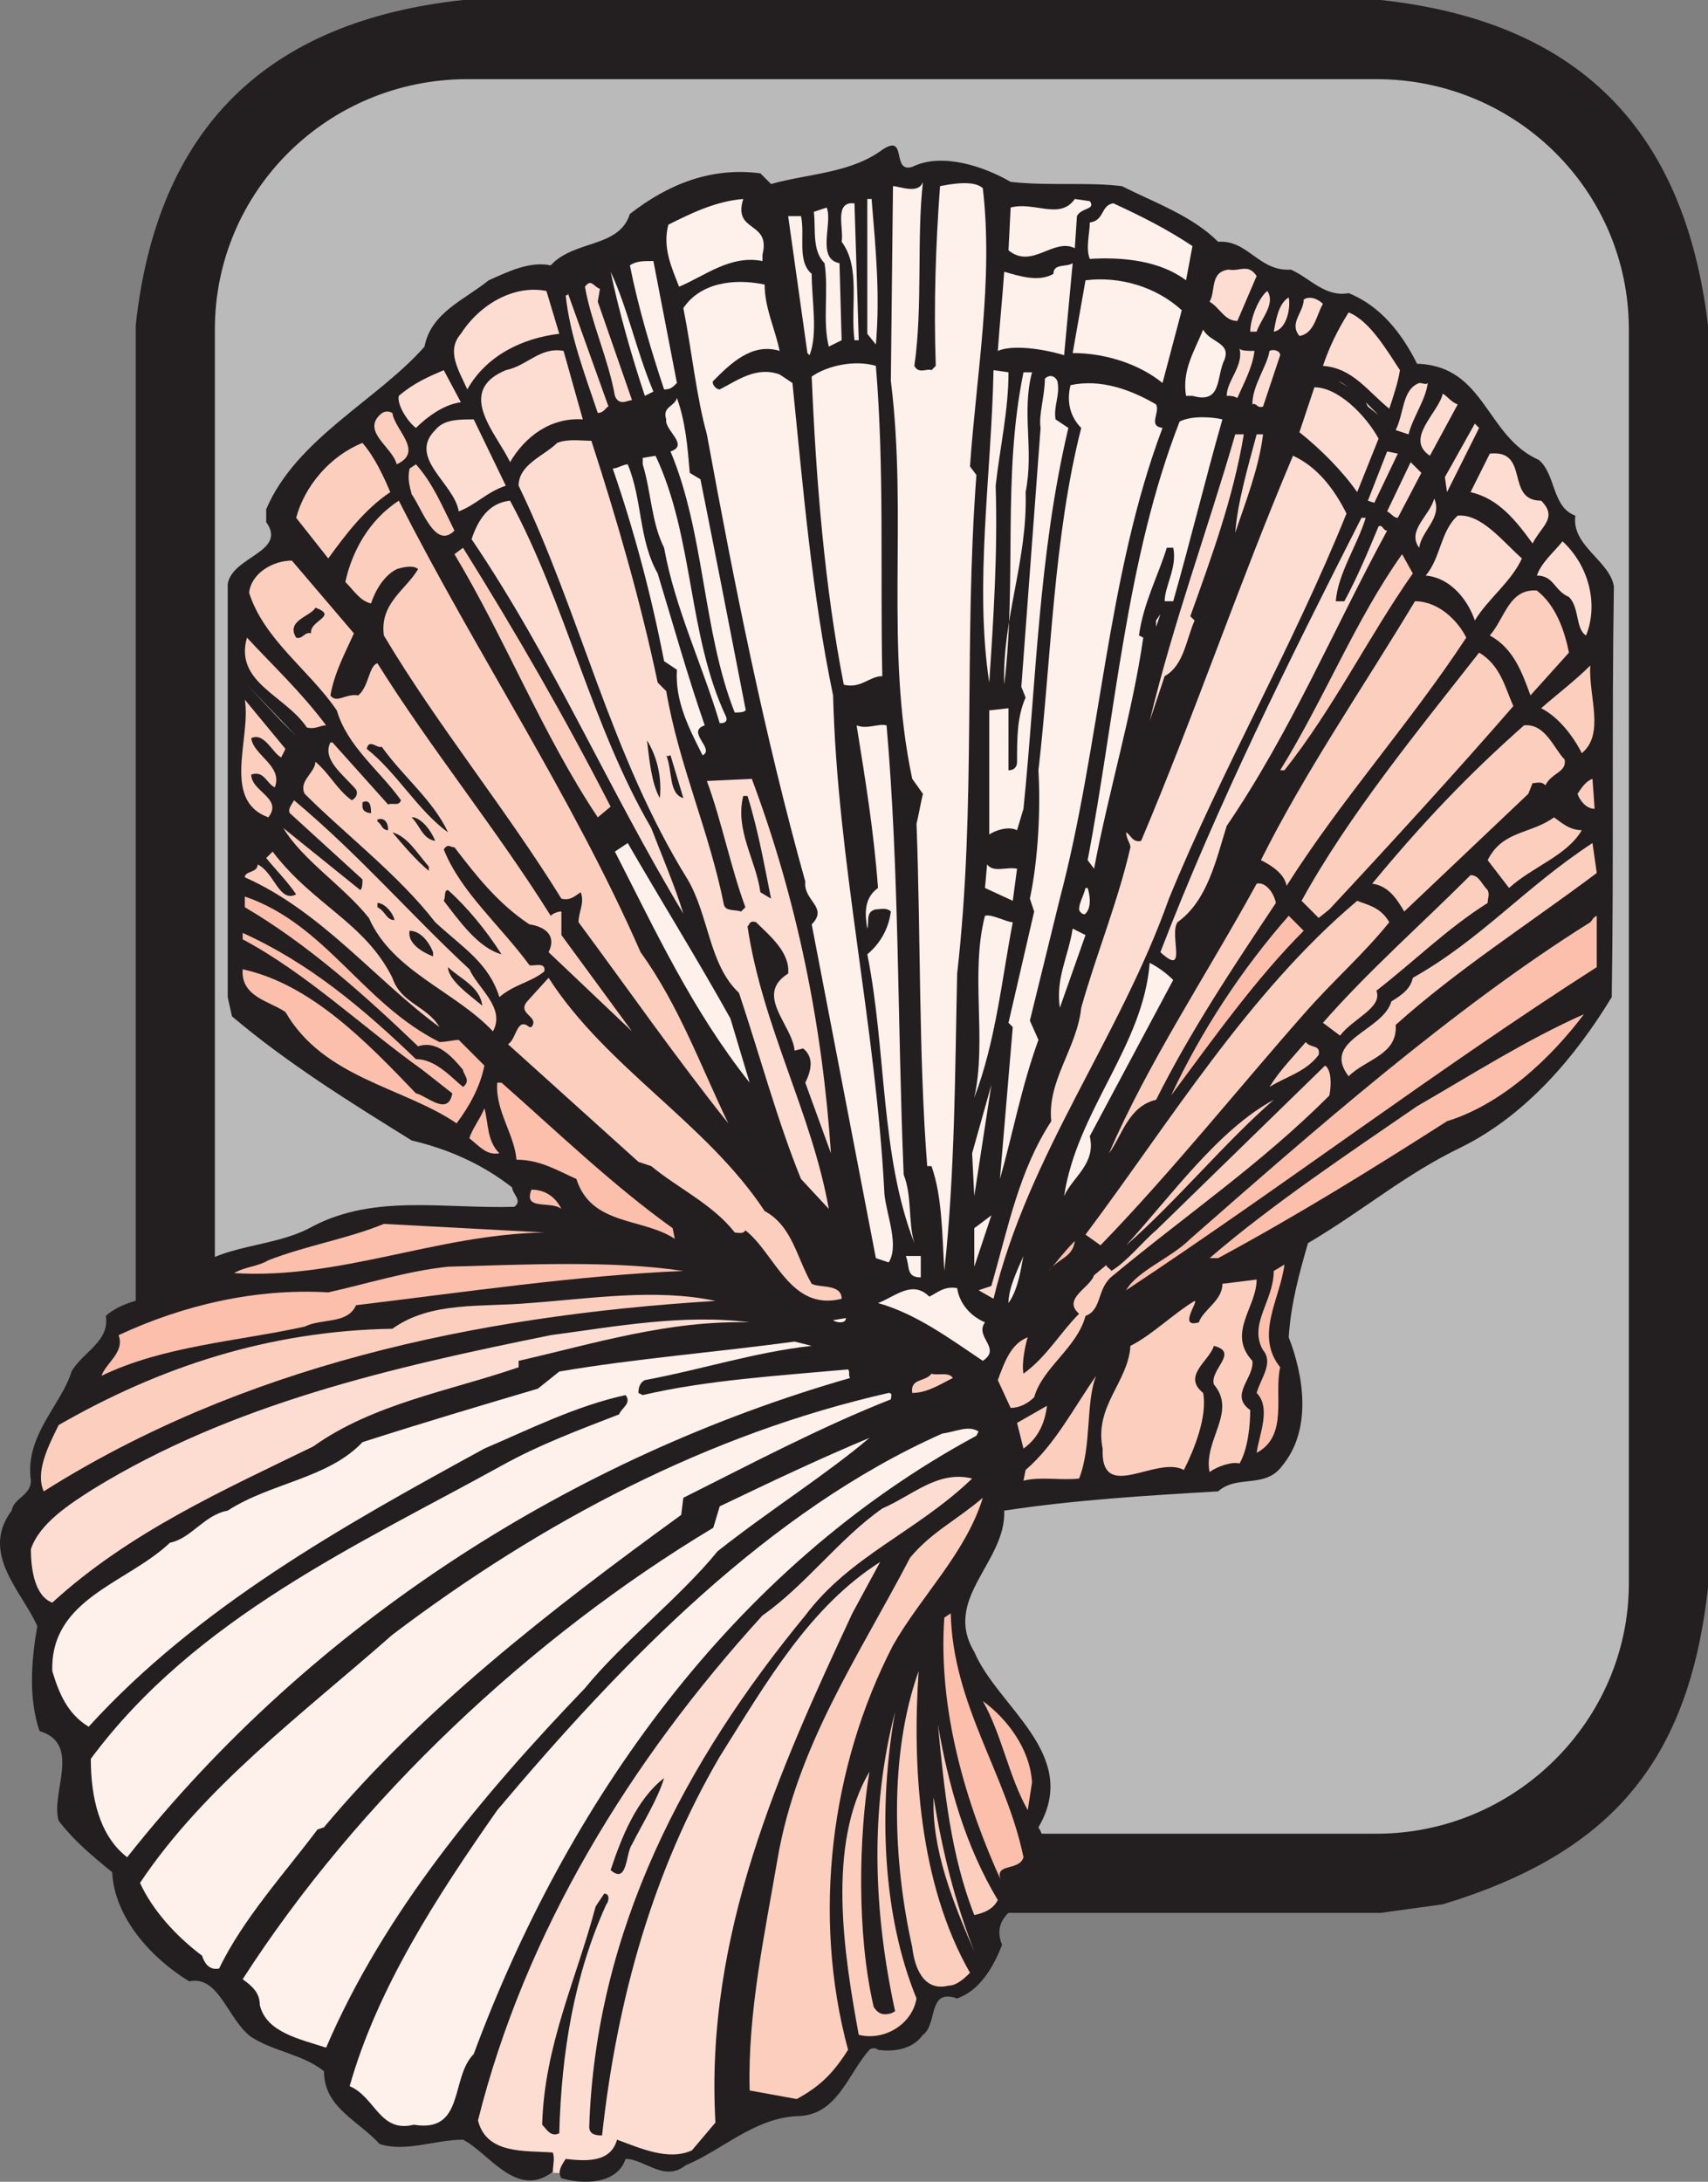
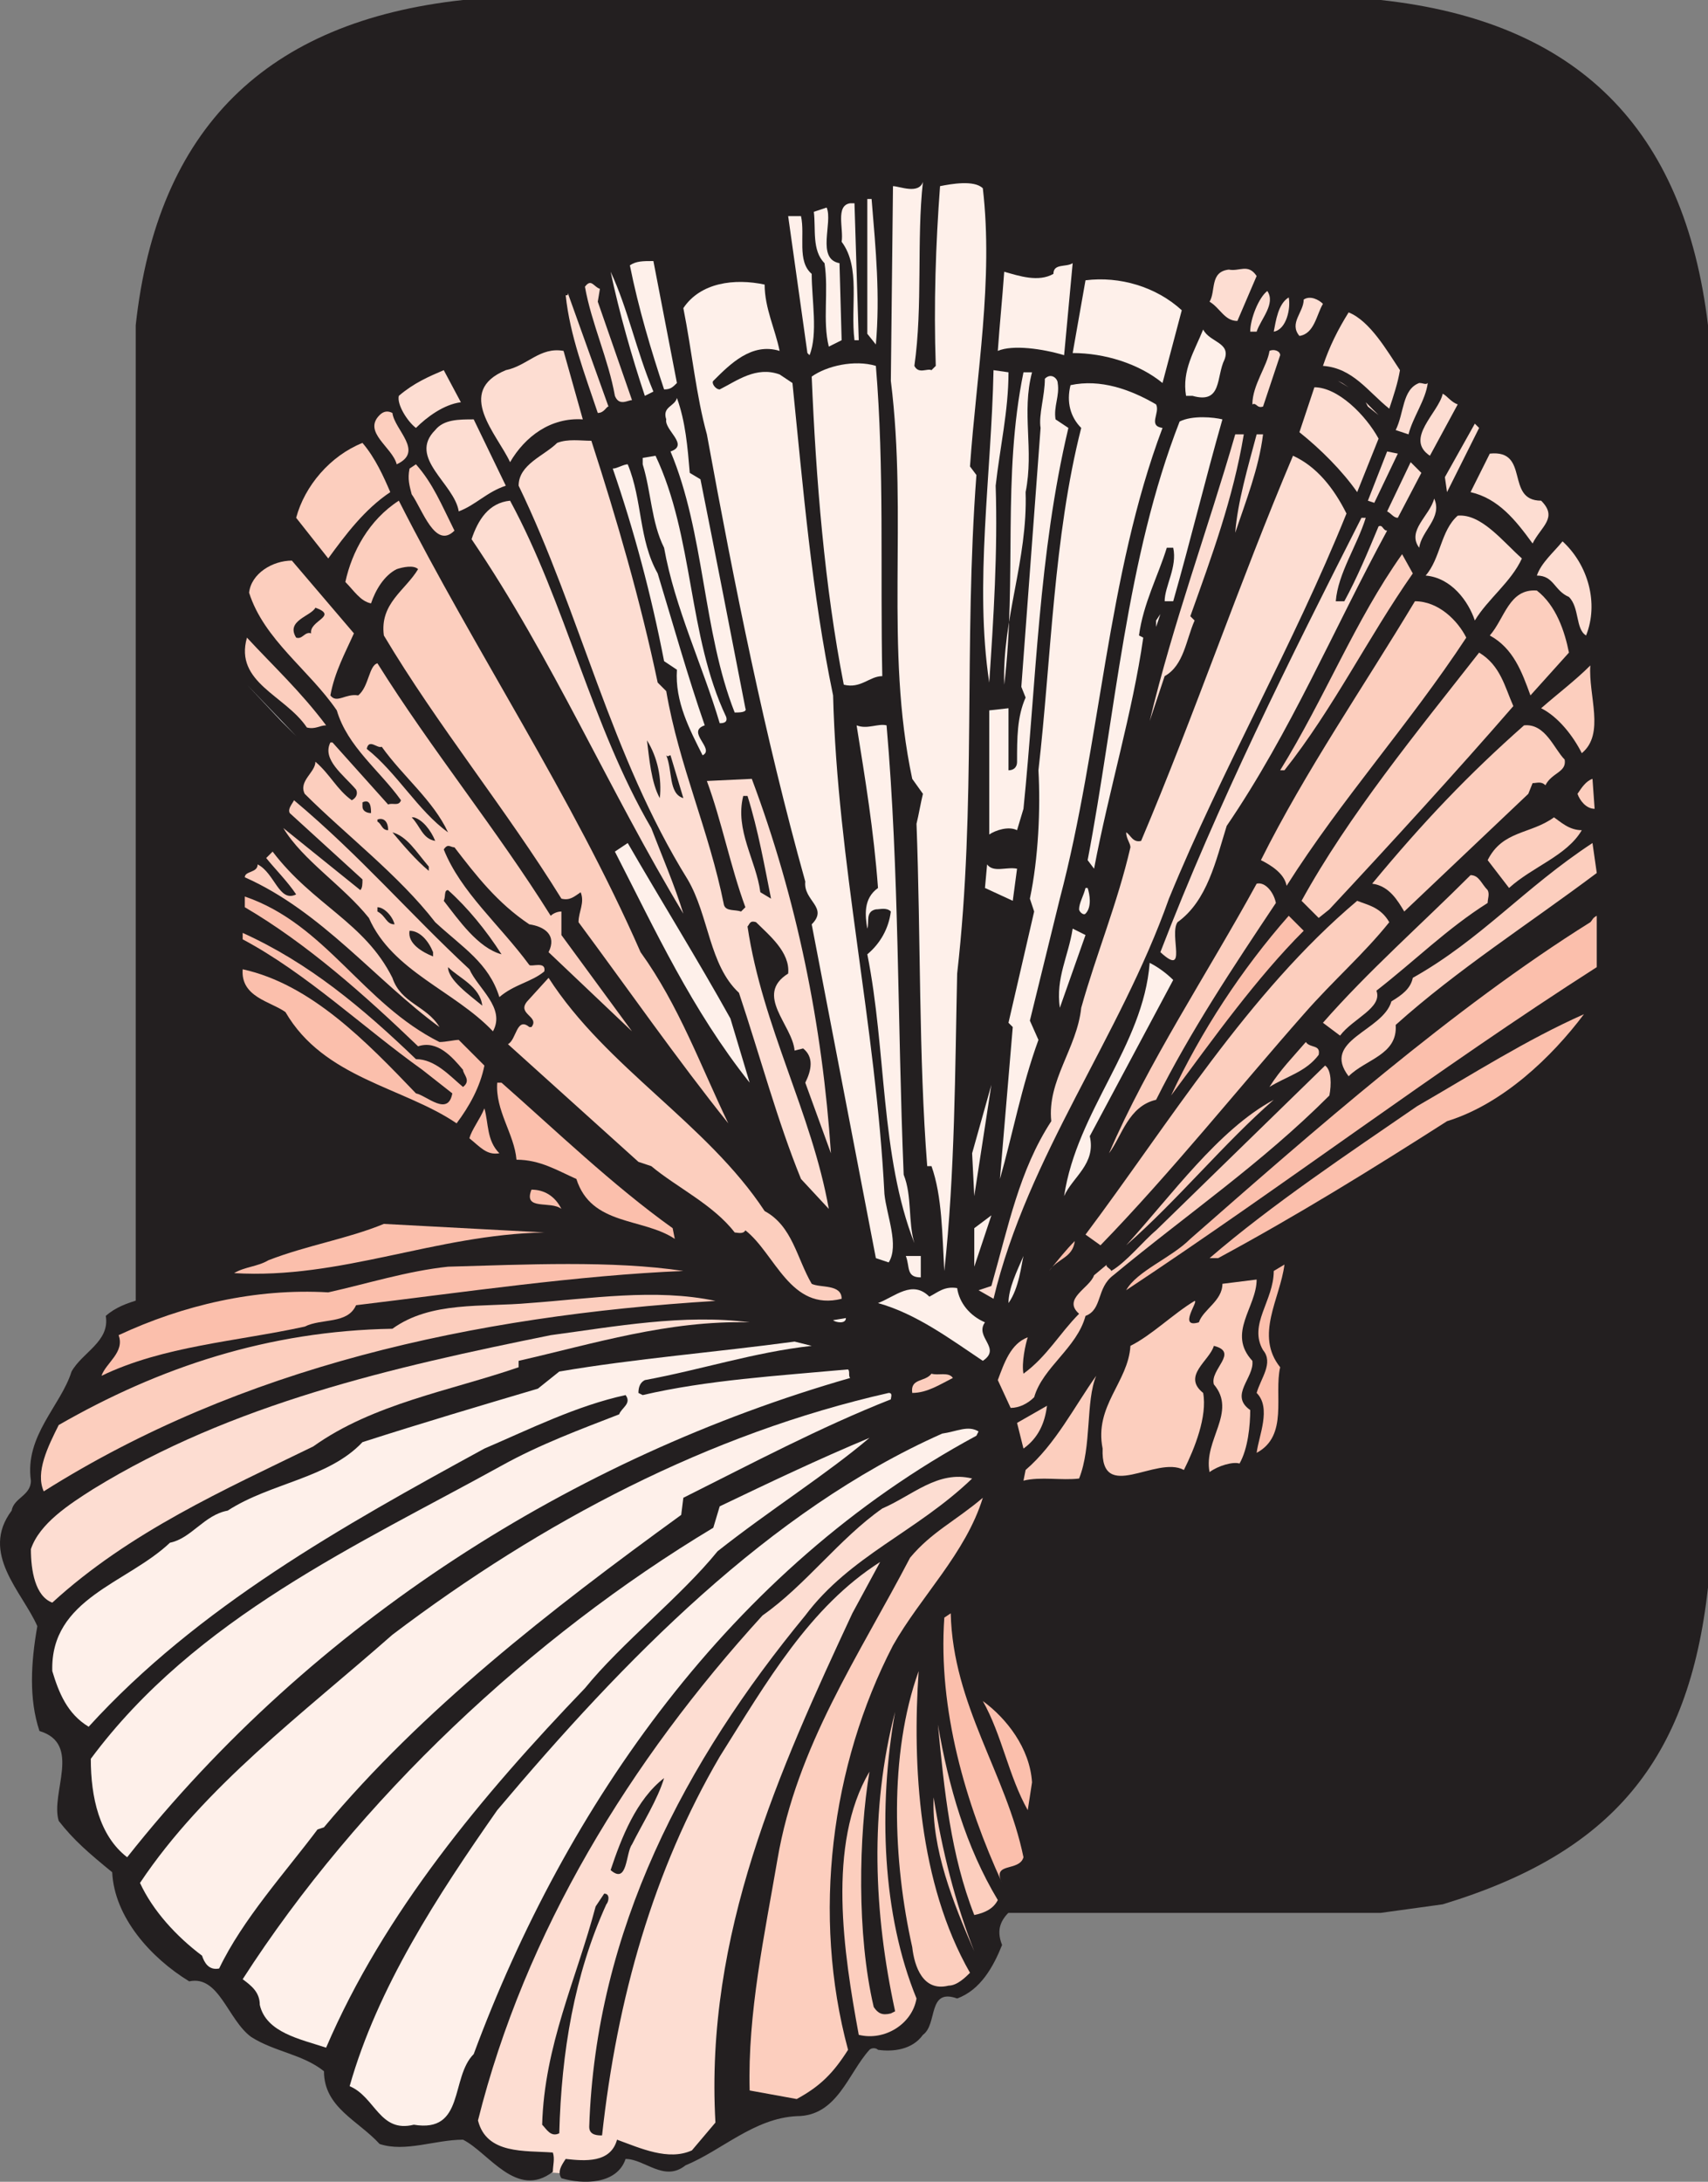
<svg xmlns="http://www.w3.org/2000/svg" width="598.834" height="764.75">
  <rect width="100%" height="100%" fill="#808080" stroke="none" />
  <path fill="#231f20" fill-rule="evenodd" d="M505.834 667.5c59.25-18 86.25-50.25 93-111V114c-8.25-69-45.75-106.5-114.75-114h-321.75c-69 7.5-107.25 45-114.75 114v442.5c7.5 69 45.75 105.75 114.75 114h321.75l21.75-3" />
-   <path fill="#bbbaba" fill-rule="evenodd" d="M482.584 642.75c48.75 0 88.5-39.75 88.5-87.75V115.5c0-48.75-39.75-87.75-88.5-87.75h-318.75c-48.75 0-88.5 39-88.5 87.75V555c0 48 39.75 87.75 88.5 87.75h318.75" />
  <path fill="#fdddd2" fill-rule="evenodd" d="M343.084 510s-42-3-103.5 81.75-79.5 153-79.5 153l19.5 15s26.25 4.5 33.75.75c7.5-2.25 4.5-6 4.5-6l18 5.25 22.5-15s-.75-90 31.5-147c31.5-57 77.25-92.25 53.25-87.75" />
  <path fill="#231f20" fill-rule="evenodd" d="M196.834 763.5c-1.5-2.25 0-4.5 1.5-6.75 6.75.75 15.75 1.5 18-6.75 8.25 3 18 7.5 26.25 3.75l8.25-9.75c-3.75-66 22.5-123.75 48-178.5l9.75-18c-24.75 15.75-39.75 42-56.25 68.25-23.25 39.75-36 84.75-41.25 132.75-1.5 0-4.5 0-4.5-3 2.25-69 33.75-128.25 75.75-179.25 15.75-21 39-29.25 58.5-48-12-3-21 6-31.5 10.5-15 10.5-27 27-42 37.5-46.5 51-83.25 111-99.75 177 3 12 16.5 10.5 26.25 11.25.75 2.25 0 4.5 0 6.75-12.75 9.75-22.5-6.75-31.5-11.25-9.75 0-20.25 4.5-29.25 1.5-7.5-8.25-19.5-12.75-19.5-25.5-7.5-6-17.25-6.75-25.5-12-8.25-6-11.25-21.75-21.75-19.5-13.5-8.25-26.25-22.5-27-38.25-8.25-6.75-13.5-11.25-18.75-18-3-9.75 8.25-27-6.75-31.5-3.75-11.25-3-24-.75-36.75-5.25-12-20.25-25.5-9-40.5.75-4.5 6.75-5.25 6.75-10.5-2.25-15.75 10.5-26.25 14.25-38.25 3.75-6.75 13.5-10.5 12-19.5 6.75-6 16.5-6 24.75-9.75 10.5-16.5 32.25-12.75 48-21.75 21.75-11.25 45.75-6 70.5-6.75 3-2.25-.75-4.5-.75-6.75-10.5-8.25-22.5-13.5-35.25-16.5-21.75-13.5-43.5-27-63-43.5l-1.5-6.75V204.75c1.5-9.75 21-11.25 13.5-21.75v-4.5c10.5-24.75 39-38.25 55.5-57 2.25-12 14.25-16.5 22.5-23.25 6.75-3 14.25-6.75 21.75-5.25 8.25-9 24-6 27.75-18 13.5-10.5 28.5-16.5 45.75-14.25l3.75 3.75c13.5-3.75 27.75-3.75 39-12 9-6 3 8.25 10.5 6 10.5-5.25 25.5 0 34.5 5.25 13.5 1.5 27 0 39 1.5 12 6 24.75 10.5 33.75 19.5 10.5-.75 14.25 10.5 25.5 9.75 6.75 3 12 9.75 20.25 8.25 11.25 4.5 18.75 14.25 24 24.75 24 .75 24 25.5 42.75 33.75 6 5.25 4.5 16.5 12.75 19.5-1.5 10.5 12 15.75 13.5 24.75-.75 48 0 97.5-.75 144-12.75 21-30 41.25-52.5 52.5-20.25 9.75-33.75 21.75-54 33.75-3 10.5-6 21-6.75 33 5.25 13.5 8.25 32.25-2.25 45-6 8.25-15.75 3-22.5 9-25.5 1.5-50.25 3-75 6.75.75 18-21.75 30.75-10.5 49.5 8.25 19.5 37.5 36 22.5 61.5 3.75 6 2.25 14.25-.75 19.5-3.75 8.25-16.5 10.5-12 21.75-3 7.5-7.5 15.75-15.75 18.75-10.5-3.75-6.75 9-12 12.75-3.75 5.25-10.5 6-15.75 5.25-.75-.75-2.25-.75-3 0-7.5 8.25-11.25 23.25-25.5 23.25-15 .75-26.25 12-39 17.25-7.5 6-14.25-2.25-21-2.25-3 9-15 9-22.5 6.75" />
  <path fill="#231f20" fill-rule="evenodd" d="M190.084 744.75c.75-27.75 12-51 18.75-76.5l3-4.5c2.25 0 1.5 3 .75 3.75-11.25 24.75-15.75 51.75-16.5 80.25-3 1.5-4.5-1.5-6-3" />
  <path fill="#fef0ea" fill-rule="evenodd" d="M122.584 731.25c9.75-34.5 30.75-66.75 51.75-96.75 44.25-52.5 95.25-105 156-132 5.25-.75 9-3 12.75-.75l-.75 1.5c-86.25 46.5-144 129.75-176.25 216.75-8.25 8.25-3 27.75-21 24.75-12 3-13.5-9.75-22.5-13.5" />
  <path fill="#fccebe" fill-rule="evenodd" d="M262.834 732.75c-.75-27 5.25-54.75 9.75-81 6.75-39.75 28.5-71.25 46.5-105.75 7.5-9 15.75-12.75 25.5-21-6 19.5-21.75 34.5-31.5 51.75-21.75 42-28.5 94.5-15.75 141.75-5.25 8.25-9.75 12.75-18 17.25l-16.5-3" />
  <path fill="#fef0ea" fill-rule="evenodd" d="M91.084 702.75c0-4.5-3-6.75-6-9 40.5-63 101.25-120 165-158.25l2.25-7.5c17.25-8.25 34.5-16.5 52.5-24-15 12.75-35.25 25.5-53.25 39.75-12.75 15.75-33.75 32.25-46.5 48-36 37.5-70.5 78.75-90.75 126-9-3-21-5.25-23.25-15" />
  <path fill="#fccebe" fill-rule="evenodd" d="M301.084 713.25c-5.25-28.5-11.25-66.75 3.75-92.25-3.75 22.5-4.5 57 1.5 82.5 1.5 2.25 3 3 6 2.25l1.5-.75c-7.5-34.5-9-70.5 0-105-6 33.75-4.5 71.25 7.5 100.5-1.5 9-11.25 15-20.25 12.75" />
  <path fill="#fccebe" fill-rule="evenodd" d="M319.834 682.5c-6.75-30-8.25-67.5 2.25-96.75-2.25 33 0 74.25 18 105.75-1.5 1.5-4.5 4.5-7.5 4.5-9 2.25-12-6.75-12.75-13.5" />
  <path fill="#fef0ea" fill-rule="evenodd" d="M70.834 685.5c-9-6.75-17.25-15.75-21.75-25.5 22.5-33.75 57-59.25 88.5-87 52.5-39.75 111-70.5 174-84.75 1.5 0 .75 1.5.75 2.25-24.75 9.75-48.75 22.5-72.75 34.5l-.75 6c-46.5 33.75-90.75 68.25-125.25 109.5l-2.25.75c-11.25 15-26.25 31.5-34.5 48.75-3.75.75-5.25-2.25-6-4.5" />
  <path fill="#fccebe" fill-rule="evenodd" d="M327.334 630c3 18.75 7.5 36.75 14.25 54-7.5-17.25-15-36-14.25-54m14.25 41.25c-8.25-21-10.5-43.5-12.75-66.75 3.75 21.75 9.75 42.75 21 61.5-1.5 3-4.5 4.5-8.25 5.25" />
  <path fill="#fbbfac" fill-rule="evenodd" d="m331.084 567 2.25-1.5c.75 32.25 19.5 56.25 25.5 85.5-1.5 5.25-11.25 1.5-7.5 9-12.75-27.75-22.5-60.75-20.25-93" />
  <path fill="#231f20" fill-rule="evenodd" d="M214.084 655.5c3.75-11.25 9-24.75 18.75-32.25-2.25 7.5-7.5 15.75-11.25 23.25-2.25 3-1.5 14.25-7.5 9" />
  <path fill="#fef0ea" fill-rule="evenodd" d="M31.834 616.5c36.75-49.5 93.75-75 144-102.75 13.5-7.5 27.75-12.75 41.25-18 .75-2.25 4.5-3.75 2.25-6.75-17.25 3.75-33.75 12-49.5 18.75-49.5 27-100.5 55.5-138.75 97.5-7.5-4.5-10.5-12-12.75-19.5-.75-25.5 26.25-30.75 41.25-45 7.5-1.5 12-9.75 20.25-11.25 15-9.75 35.25-11.25 47.25-24 21-6.75 41.25-12.75 61.5-18.75l7.5-6c26.25-4.5 54.75-6.75 82.5-10.5l6 1.5c-20.25 2.25-38.25 8.25-58.5 12-1.5.75-2.25 2.25-2.25 4.5l1.5.75c22.5-5.25 47.25-6.75 72-9 .75.75 0 2.25.75 3-96.75 27.75-188.25 85.5-253.5 168-9.75-7.5-12.75-21-12.75-34.5" />
  <path fill="#fbbfac" fill-rule="evenodd" d="M344.584 596.25c8.25 6 16.5 16.5 17.25 28.5l-1.5 9.75c-6.75-12-9-26.25-15.75-38.25" />
  <path fill="#fdddd2" fill-rule="evenodd" d="M10.834 543c3-9 13.5-15.75 21.75-21 48.75-30 105-42.75 160.5-54 22.5-3 46.5-7.5 69.75-4.5-28.5-.75-54.75 7.5-81 13.5v2.25c-24 8.25-51 12.75-72 27.75-30.75 15-64.5 30-91.5 54.75-6-2.25-7.5-11.25-7.5-18.75" />
  <path fill="#fccebe" fill-rule="evenodd" d="M20.584 499.5c35.25-20.25 73.5-33 117-33.75 13.5-9.75 31.5-7.5 48-9 21-1.5 44.25-5.25 65.25-.75-85.5 5.25-166.5 23.25-235.5 66.75-3-6.75 1.5-15.75 5.25-23.25m339 15.75c10.5-9 17.25-22.5 24.75-33-3.75 9-1.5 24.75-6 36-6 .75-13.5-.75-19.5.75l.75-3.75m27-7.5c-3-15 9-23.25 9.75-36 7.5-3.75 15-11.25 22.5-15.75 1.5 0-6 9.75 1.5 7.5 1.5-4.5 8.25-7.5 8.25-13.5l12-1.5c0 9.75-10.5 18.75-1.5 28.5.75 6-8.25 12-.75 17.25 0 5.25-.75 13.5-3.75 18.75-2.25-.75-7.5.75-10.5 3-2.25-11.25 9.75-21 1.5-30.75-1.5-5.25 9-11.25 0-13.5-1.5 5.25-11.25 10.5-3.75 16.5 1.5 8.25-3 19.5-6.75 27-9.75-5.25-29.25 12-28.5-7.5" />
  <path fill="#fbbfac" fill-rule="evenodd" d="M440.584 488.25c1.5-5.25 6-10.5 2.25-15-5.25-9 3.75-17.25 3.75-27.75l3.75-2.25c-1.5 12-10.5 24.75-1.5 36-2.25 9.75 3 24-8.25 30 .75-6 5.25-15.75 0-21" />
  <path fill="#fccebe" fill-rule="evenodd" d="m356.584 498.75 10.5-6c-.75 6-3 11.25-8.25 15l-2.25-9m-6.75-15c2.25-6 4.5-12.75 10.5-15-.75 2.25-2.25 9-1.5 12.75 8.25-6 12.75-14.25 19.5-21-6-5.25 3.75-9 5.25-13.5l4.5-3.75c-.75.75 1.5 1.5 1.5 2.25 5.25-3 11.25-10.5 15.75-14.25l59.25-57.75c2.25 1.5 2.25 6.75 1.5 10.5-24 24-49.5 41.25-75.75 63-6 4.5-3.75 12-9.75 14.25-3 11.25-15 18-18 28.5-2.25 2.25-5.25 3.75-8.25 3.75l-4.5-9.75m-30 4.5c-.75-5.25 4.5-3.75 6.75-6.75 2.25.75 6-.75 7.5 1.5-4.5 2.25-9 5.25-14.25 5.25" />
  <path fill="#fbbfac" fill-rule="evenodd" d="M41.584 468c22.5-10.5 48-16.5 73.5-15 13.5-3 27.75-7.5 42-9 27-.75 57.75-2.25 82.5 1.5-36.75 1.5-77.25 7.5-114.75 12-3 6.75-12 4.5-18 7.5-24 5.25-49.5 6.75-71.25 17.25 1.5-4.5 8.25-8.25 6-14.25" />
  <path fill="#fef0ea" fill-rule="evenodd" d="M307.834 456.75c6-2.25 12-8.25 18-2.25 3-1.5 5.25-3.75 9.75-3 .75 5.25 4.5 9.75 9.75 12-3.75 5.25 6 9-.75 13.5-11.25-7.5-23.25-16.5-36.75-20.25m-15.75 6 4.5-.75c0 2.25-3.75 1.5-4.5.75m66.75-22.5c-.75 3-1.5 11.25-5.25 16.5 0-5.25 3-11.25 5.25-16.5" />
  <path fill="#fccebe" fill-rule="evenodd" d="M261.334 431.25c-.75 1.5-3 .75-3.75.75-7.5-9.75-20.25-15.75-29.25-23.25l-4.5-1.5-45.75-41.25c3-1.5 3-9.75 7.5-6h.75c3-3.75-5.25-4.5-1.5-9l7.5-8.25c20.25 31.5 55.5 51 75.75 81.75 9.75 5.25 11.25 16.5 16.5 25.5 3 1.5 10.5 0 10.5 5.25-18 4.5-23.25-15.75-33.75-24" />
  <path fill="#fdddd2" fill-rule="evenodd" d="M347.584 450.75c6-21 9.75-40.5 21-57.75-1.5-14.25 9-25.5 10.5-39.75 5.25-18.75 12.75-36.75 17.25-56.25 0-1.5-1.5-3-1.5-5.25 1.5.75 2.25 3.75 5.25 3 18.75-44.25 34.5-90.75 53.25-135 8.25 3.75 14.25 11.25 18.75 20.25-18.75 46.5-43.5 89.25-62.25 135-17.25 48.75-49.5 90-61.5 140.25l-5.25-3 4.5-1.5" />
  <path fill="#fbbfac" fill-rule="evenodd" d="M417.334 434.25c42.75-37.5 92.25-81 140.25-111 .75-.75.75-1.5 2.25-2.25v18c-56.25 36-109.5 76.5-165 113.25 3.75-6.75 15.75-11.25 22.5-18m-335.25 12c3.75-2.25 8.25-2.25 12-4.5 13.5-5.25 27.75-7.5 40.5-12.75l56.25 3c-38.25.75-71.25 16.5-108.75 14.25" />
  <path fill="#fef0ea" fill-rule="evenodd" d="M317.584 440.25h5.25v7.5c-5.25 0-3.75-3.75-5.25-7.5" />
  <path fill="#fbbfac" fill-rule="evenodd" d="M376.834 435c-.75 6-6 6-9 10.5 3-3.75 6-7.5 9-10.5" />
  <path fill="#fef0ea" fill-rule="evenodd" d="M326.584 408.75h-1.5c-3-38.25-2.25-80.25-3.75-120 .75-3 1.5-7.5 2.25-10.5l-3.75-5.25c-9.75-45.75-1.5-91.5-7.5-139.5l.75-68.25c2.25 0 9 3 10.5-1.5-2.25 20.25 0 43.5-3 64.5 1.5 3 4.5.75 6 1.5l1.5-1.5c-.75-21.75 0-42.75 1.5-63 3.75-.75 12-2.25 15 .75 3.75 32.25-2.25 65.25-4.5 97.5l2.25 3c-4.5 60 0 115.5-6.75 174.75-.75 33.75-.75 69.75-4.5 104.25-.75-12.75-.75-26.25-4.5-36.75m21 17.25-6 18v-13.5zm-63-102c6-6-3-8.25-2.25-15-14.25-51-24.75-103.5-34.5-156.75-3.75-13.5-5.25-29.25-8.25-44.25 6-9 18-10.5 28.5-8.25 0 8.25 3.75 15.75 5.25 23.25-9.75-3-17.25 4.5-23.25 10.5-.75.75.75 3 2.25 3 6-3 12.75-8.25 21-5.25l4.5 3c3.75 36.75 6.75 73.5 14.25 109.5 1.5 58.5 15 115.5 18 174.75.75 7.5 5.25 18 1.5 24l-4.5-1.5-22.5-117" />
  <path fill="#fbbfac" fill-rule="evenodd" d="M424.084 441c21.75-18.75 48.75-36.75 72.75-53.25 19.5-11.25 38.25-23.25 58.5-32.25-11.25 15-28.5 31.5-48 37.5-27 17.25-52.5 33-80.25 48h-3" />
  <path fill="#fccebe" fill-rule="evenodd" d="M380.584 432.75c29.25-39 57-84.75 95.25-117 3.75 1.5 8.25 2.25 11.25 7.5-9 11.25-19.5 20.25-30 32.25-22.5 25.5-46.5 55.5-71.25 81l-5.25-3.75" />
  <path fill="#fef0ea" fill-rule="evenodd" d="M304.084 334.5c4.5-3.75 7.5-9 8.25-15-1.5-1.5-3.75-.75-5.25-.75-3.75.75-2.25 4.5-3 6.75-.75-4.5-1.5-10.5 3.75-14.25-1.5-20.25-4.5-38.25-7.5-57 3.75 1.5 7.5-.75 10.5 0 4.5 51.75 3.75 102.75 6 157.5 3 7.5 1.5 16.5 3.75 24-12-30.75-9.75-67.5-16.5-101.25" />
  <path fill="#fccebe" fill-rule="evenodd" d="M446.584 385.5c-17.25 15-33.75 35.25-51.75 51 15.75-17.25 32.25-40.5 51.75-51" />
  <path fill="#fbbfac" fill-rule="evenodd" d="M202.084 413.25c-6.75-3-12.75-6.75-21-6.75-.75-9-7.5-17.25-6.75-27h1.5c18.75 16.5 39 36 60 51l.75 3.75c-11.25-7.5-29.25-4.5-34.5-21" />
  <path fill="#fdddd2" fill-rule="evenodd" d="M280.834 413.25c-8.25-20.25-14.25-42.75-21.75-65.25-10.5-9.75-10.5-27-18-39.75-27-43.5-37.5-93-59.25-138 0-7.5 9-10.5 13.5-15 3.75-1.5 8.25-.75 12-.75 9 27.75 17.25 56.25 23.25 84.75l3 3c4.5 26.25 15 48.75 20.25 75 .75 2.25 3.75 1.5 6 2.25l1.5-1.5c-5.25-14.25-8.25-30-13.5-44.25l15.75-.75c15.75 42 24.75 86.25 27.75 131.25l-9-24.75c2.25-4.5 3-9-.75-12l-3 .75c-.75-9-14.25-19.5-2.25-27 .75-7.5-6.75-13.5-11.25-18-2.25-.75-2.25.75-3 1.5 5.25 35.25 22.5 65.25 28.5 99l-9.75-10.5" />
  <path fill="#fbbfac" fill-rule="evenodd" d="M186.334 417c4.5 0 8.25 2.25 10.5 6.75-3.75-3-13.5.75-10.5-6.75" />
  <path fill="#fef0ea" fill-rule="evenodd" d="M403.084 337.5c3 1.5 6 3.75 8.25 6l-29.25 54.75c2.25 9.75-6 14.25-9 21 4.5-30 27.75-52.5 30-81.75m-55.5 42.75-6 39-.75-15zm6-21.75 9-39-1.5-4.5c3-14.25 3.75-31.5 3-45 4.5-39 5.25-81.75 15-120-3.75-3.75-5.25-9-3.75-15 10.5-2.25 21 1.5 30 6.75 1.5 3-3 7.5 2.25 8.25-19.5 51.75-21.75 111-36 165l-10.5 42.75 3 6.75c-6 16.5-9 33-13.5 48.75l4.5-53.25-1.5-1.5" />
  <path fill="#fbbfac" fill-rule="evenodd" d="M164.584 399c.75-3 3.75-6.75 5.25-10.5 1.5 5.25.75 11.25 5.25 15.75-4.5.75-6.75-2.25-10.5-5.25" />
  <path fill="#fccebe" fill-rule="evenodd" d="M440.584 309.75c3-.75 6 3 6.75 6.75-15 22.5-30 45-42 69-9.75 2.25-12 12.75-16.5 18.75 13.5-31.5 34.5-63 51.75-94.5" />
  <path fill="#fbbfac" fill-rule="evenodd" d="M100.084 354.75c-5.25-3.75-15.75-5.25-15-15 24 5.25 43.5 25.5 60.75 43.5 3.75.75 11.25 8.25 12.75 0l-10.5-8.25c-21-15-40.5-33.75-63-45.75V327c23.25 10.5 42 26.25 60.75 44.25 6.75 0 12 6 16.5 9.75 3-2.25 0-4.5 0-6-3.75-4.5-9-10.5-15.75-8.25-18.75-18-39-36-60.75-48.75v-3.75c28.5 9.75 41.25 37.5 68.25 51 2.25 0 5.25-.75 6.75-.75l9 9c-1.5 7.5-5.25 14.25-9.75 20.25-18.75-12.75-46.5-15.75-60-39" />
  <path fill="#fccebe" fill-rule="evenodd" d="M202.834 323.25c0-3.75 2.25-6.75.75-10.5-2.25 1.5-3.75 3-6.75 2.25-19.5-31.5-43.5-60.75-62.25-92.25-1.5-11.25 7.5-15.75 12-23.25-1.5-1.5-5.25-.75-7.5 0-4.5 2.25-7.5 7.5-9 12-3.75-.75-6-4.5-9-7.5 2.25-10.5 8.25-21.75 18.75-28.5 27 53.25 60.75 103.5 84.75 158.25 13.5 18.75 21 39.75 30.75 60-18-22.5-35.25-47.25-52.5-70.5" />
-   <path fill="#fef0ea" fill-rule="evenodd" d="M345.334 321c2.25-.75 7.5 2.25 9.75 2.25-3.75 19.5-6 42-13.5 61.5 4.5-20.25-1.5-43.5 3.75-63.75" />
  <path fill="#fbbfac" fill-rule="evenodd" d="m451.834 321 5.25 5.25c-16.5 16.5-31.5 37.5-46.5 57.75 10.5-22.5 24.75-44.25 41.25-63" />
  <path fill="#fccebe" fill-rule="evenodd" d="M457.834 365.25c1.5 2.25 5.25.75 4.5 4.5-4.5 6-11.25 7.5-17.25 11.25 3.75-6 8.25-10.5 12.75-15.75" />
  <path fill="#fef0ea" fill-rule="evenodd" d="m215.584 298.5 4.5-3c11.25 19.5 24.75 41.25 36 61.5l6.75 22.5c-20.25-25.5-33-53.25-47.25-81" />
  <path fill="#fccebe" fill-rule="evenodd" d="M487.834 351c3.75-2.25 6.75-4.5 7.5-8.25 24-13.5 39-31.5 63-47.25l1.5 10.5c-24 18-48.75 33.75-70.5 53.25.75 10.5-10.5 12-16.5 18-9.75-12.75 12-15.75 15-26.25m-358.5-29.25c-9-11.25-23.25-20.25-30-31.5l27 21.75c.75-.75.75-2.25.75-3.75l-25.5-23.25c-.75-1.5.75-3 1.5-4.5 23.25 19.5 40.5 39.75 61.5 59.25 3 6.75 12.75 13.5 8.25 21.75-13.5-14.25-35.25-21-43.5-39.75m63 12c3-6-1.5-9-6.75-9.75-11.25-7.5-18.75-17.25-26.25-27-1.5 0-2.25-1.5-3.75.75 6 15 19.5 26.25 30 40.5.75.75 6-1.5 5.25 2.25-4.5 3.75-10.5 4.5-15.75 9-3.75-12-12.75-17.25-22.5-26.25-12.75-16.5-31.5-30.75-45.75-45-2.25-4.5 3.75-7.5 3.75-11.25 5.25 4.5 7.5 9.75 12.75 13.5 1.5-.75 2.25-2.25 1.5-3.75-4.5-5.25-12-10.5-9-16.5h.75l19.5 21.75c1.5-.75 3.75.75 4.5-1.5-7.5-10.5-18.75-18.75-22.5-31.5-9.75-14.25-25.5-24.75-30.75-41.25.75-6.75 8.25-11.25 15-11.25l21.75 25.5c-3 6.75-6.75 13.5-8.25 21.75 2.25 3 5.25-.75 9.75 0 3.75-3 3.75-10.5 6.75-11.25 18.75 30 42 58.5 60.75 88.5.75-.75 2.25-1.5 3.75-1.5v8.25l24.75 33.75-29.25-27.75m-106.5-26.25c0-2.25 4.5-1.5 4.5-4.5 6 3 7.5 13.5 13.5 10.5-3-4.5-7.5-9-10.5-12.75l2.25-2.25c14.25 18.75 32.25 24.75 42 44.25 3 9 12 9.75 16.5 17.25-22.5-16.5-41.25-40.5-68.25-52.5m378 51c15.75-18 34.5-34.5 51.75-51.75 3 0 3.75 3 6 5.25.75 1.5 0 3 0 4.5-14.25 9-25.5 20.25-39 30.75 2.25 6-8.25 9.75-12.75 15.75l-6-4.5" />
  <path fill="#231f20" fill-rule="evenodd" d="M157.084 339c3.75 3.75 11.25 6.75 12 13.5-4.5-3.75-12-9-12-13.5" />
  <path fill="#fef0ea" fill-rule="evenodd" d="m376.084 325.5 4.5 2.25-9 25.5c-1.5-10.5 3-18 4.5-27.75" />
  <path fill="#231f20" fill-rule="evenodd" d="M143.584 326.25c3.75 0 6.75 3.75 8.25 7.5v1.5c-3.75-1.5-9-4.5-8.25-9m12-10.5c.75-1.5 0-3.75 1.5-3.75 6.75 6 13.5 14.25 18.75 22.5-8.25-2.25-15-12-20.25-18.75" />
  <path fill="#fdddd2" fill-rule="evenodd" d="M406.834 333.75c20.25-52.5 45-102 70.5-152.25h1.5c-3 9.75-9.75 19.5-10.5 29.25h3c4.5-8.25 8.25-17.25 12-26.25 1.5-.75 1.5 1.5 3 1.5-18.75 34.5-33.75 70.5-56.25 103.5-3.75 12-6.75 26.25-17.25 33.75-3 4.5 3.75 19.5-6 10.5" />
-   <path fill="#231f20" fill-rule="evenodd" d="M132.334 318v-1.5c2.25 0 5.25 3 6 6-3 0-3-3-6-4.5" />
+   <path fill="#231f20" fill-rule="evenodd" d="M132.334 318c2.25 0 5.25 3 6 6-3 0-3-3-6-4.5" />
  <path fill="#fdddd2" fill-rule="evenodd" d="M165.334 189c2.25-6.75 6-12.75 13.5-13.5 19.5 36 28.5 78.75 49.5 114.75 3.75 9.75 8.25 20.25 11.25 30-26.25-43.5-45.75-89.25-74.25-131.25" />
  <path fill="#fccebe" fill-rule="evenodd" d="M456.334 315.75c16.5-30 40.5-59.25 62.25-87 7.5 4.5 9 12 12 18.75-19.5 22.5-43.5 48.75-64.5 71.25l-3.75 3-6-6" />
  <path fill="#fef0ea" fill-rule="evenodd" d="M378.334 318.75c0-2.25 1.5-4.5 2.25-7.5h.75c.75 2.25 1.5 6.75-.75 9-.75.75-2.25-.75-2.25-1.5" />
  <path fill="#fccebe" fill-rule="evenodd" d="M481.084 309.75c18-21.75 33.75-38.25 53.25-55.5 7.5-.75 10.5 8.25 14.25 12 .75 4.5-4.5 4.5-6.75 9-1.5-1.5-3-.75-4.5-.75l-1.5 3.75-43.5 41.25c-2.25-3.75-5.25-9-11.25-9.75" />
  <path fill="#231f20" fill-rule="evenodd" d="M266.584 312.75c-1.5-11.25-9-21.75-6-33.75h1.5c3.75 12 6 24.75 8.25 36l-3.75-2.25" />
  <path fill="#fef0ea" fill-rule="evenodd" d="M346.084 303c2.25 3 6.75.75 10.5 1.5l-1.5 11.25-9.75-4.5.75-8.25" />
  <path fill="#fccebe" fill-rule="evenodd" d="M521.584 301.5c5.25-10.5 15-9 23.25-15 2.25 1.5 5.25 4.5 9.75 4.5-5.25 9-17.25 12.75-25.5 20.25l-7.5-9.75m-79.5 0c15.75-31.5 36-60.75 54-90.75 8.25 0 15 6.75 18 12.75-20.25 30.75-43.5 56.25-63 87-.75-4.5-6-7.5-9-9" />
  <path fill="#231f20" fill-rule="evenodd" d="M137.584 291.75c5.25 1.5 8.25 6.75 12.75 12v1.5c-4.5-3.75-9-9-12.75-13.5" />
  <path fill="#fef0ea" fill-rule="evenodd" d="M381.334 301.5c9.75-51 13.5-105.75 32.25-153.75 4.5-2.25 12-1.5 15-.75-6 21-11.25 42.75-17.25 63.75h-3c0-5.25 4.5-12 3-18.75h-2.25c-3 9.75-8.25 19.5-9.75 30.75l1.5.75c-3.75 26.25-12 53.25-17.25 81l-2.25-3" />
  <path fill="#231f20" fill-rule="evenodd" d="M144.334 286.5h.75c3 .75 6 4.5 7.5 8.25-4.5-.75-5.25-5.25-8.25-8.25m-15.75-24c.75-3.75 3.75 0 5.25-.75 7.5 10.5 18 18.75 23.25 30-10.5-7.5-18-21-28.5-29.25m3.75 25.5v-.75c2.25-.75 3.75.75 3.75 3.75-2.25 0-2.25-2.25-3.75-3" />
  <path fill="#fef0ea" fill-rule="evenodd" d="M353.584 248.25V270c1.5 0 3-.75 3-3 0-8.25 0-15.75 3-22.5l-1.5-3.75 6.75-90.75c-.75-4.5 1.5-11.25 1.5-17.25 2.25-2.25 4.5 0 4.5 1.5.75 4.5-1.5 8.25-.75 12.75l4.5 3c-10.5 44.25-11.25 89.25-15.75 133.5l-2.25 7.5c-3-1.5-7.5 0-9.75 1.5V249l6.75-.75" />
-   <path fill="#fccebe" fill-rule="evenodd" d="m85.834 245.25 14.25 17.25-1.5 3c-3-1.5-6-9-10.5-6.75.75 6 11.25 9.75 8.25 17.25-3-1.5-3.75-6-8.25-4.5 0 6 11.25 8.25 6 15-16.5-6-6-27.75-8.25-41.25m73.5-51 3-2.25c18.75 30 36 60 51.75 90.75l-4.5 3.75c-19.5-29.25-32.25-62.25-50.25-92.25" />
  <path fill="#231f20" fill-rule="evenodd" d="M127.084 282.75v-1.5c3-1.5 3 2.25 3 3.75-1.5 0-3-.75-3-2.25m106.5-18c.75.75.75 0 1.5 0l4.5 15c-5.25-1.5-3.75-9.75-6-15m-6.75-5.25c3.75 6 5.25 13.5 4.5 20.25-3-5.25-3.75-14.25-4.5-20.25" />
  <path fill="#fccebe" fill-rule="evenodd" d="M553.084 278.25c1.5-2.25 3-4.5 5.25-5.25l.75 10.5c-3 0-5.25-3-6-5.25M448.834 270c15.75-25.5 26.25-52.5 42.75-75.75l3.75 6.75c-15.75 22.5-27.75 47.25-45 69h-1.5" />
  <path fill="#fef0ea" fill-rule="evenodd" d="m237.334 234.75-4.5-3c-4.5-23.25-10.5-45.75-18-67.5 1.5 0 3.75-1.5 5.25-1.5 5.25 12.75 3.75 26.25 10.5 38.25 5.25 17.25 10.5 36 16.5 53.25-6.75 2.25 3.75 8.25-.75 10.5-4.5-9-9.75-18.75-9-30" />
  <path fill="#fccebe" fill-rule="evenodd" d="M540.334 248.25c6-5.25 12-9.75 17.25-15-.75 10.5 5.25 24-3 30.75-3-6-8.25-12.75-14.25-15.75" />
  <path fill="#fff" fill-rule="evenodd" d="m86.584 240 17.25 18-5.25-5.25zm0 0" />
  <path fill="#fccebe" fill-rule="evenodd" d="M107.584 255c-7.5-11.25-25.5-15.75-21-31.5 9 9.75 18.75 18.75 27.75 30.75-2.25 0-3.75 1.5-6.75.75" />
  <path fill="#fef0ea" fill-rule="evenodd" d="M252.334 253.5c-6-20.25-15.75-40.5-19.5-61.5-4.5-9-4.5-19.5-7.5-29.25v-2.25l4.5-.75c13.5 28.5 11.25 63 24.75 91.5.75 2.25-1.5 2.25-2.25 2.25" />
  <path fill="#fdddd2" fill-rule="evenodd" d="M433.084 152.25h3c-3.75 22.5-11.25 42.75-18.75 63.75l1.5 1.5c-3 6.75-3.75 15.75-10.5 19.5l-5.25 15.75c8.25-34.5 20.25-66.75 30-100.5" />
  <path fill="#fef0ea" fill-rule="evenodd" d="M257.584 249.75c-11.25-28.5-10.5-63-22.5-91.5 6.75-2.25-2.25-7.5-1.5-11.25-1.5-4.5 3-4.5 3.75-7.5 3 8.25 3.75 17.25 4.5 26.25l3.75 2.25c5.25 26.25 10.5 53.25 15.75 80.25.75 1.5-2.25 1.5-3.75 1.5" />
  <path fill="#fccebe" fill-rule="evenodd" d="M522.334 222.75c5.25-6 6.75-16.5 16.5-15.75 6.75 5.25 9.75 14.25 11.25 21.75l-13.5 15c-3-8.25-6-16.5-14.25-21" />
  <path fill="#fef0ea" fill-rule="evenodd" d="M295.834 240c-6.75-34.5-9.75-72-11.25-108 5.25-3.75 15-6 22.5-3.75 3 36 1.5 72 2.25 108.75-4.5 0-7.5 4.5-13.5 3m63-109.5h3c-3.75 14.25.75 27-2.25 42 .75 24-8.25 44.25-7.5 67.5 4.5-37.5-.75-72.75 6.75-109.5m-10.5-.75 5.25.75c0 13.5-3 26.25-4.5 39.75.75 23.25-.75 46.5-2.25 69-5.25-34.5.75-72.75 1.5-109.5" />
  <path fill="#231f20" fill-rule="evenodd" d="M103.834 223.5c-3.75-6 5.25-7.5 6.75-10.5 8.25 3-2.25 4.5-1.5 9-2.25-.75-3 2.25-5.25 1.5" />
  <path fill="#fdddd2" fill-rule="evenodd" d="M550.084 209.25c-5.25-2.25-5.25-7.5-11.25-7.5 1.5-4.5 6-8.25 9-12 9 8.25 12.75 21.75 8.25 33-3.75-2.25-2.25-9.75-6-13.5" />
  <path fill="#fef0ea" fill-rule="evenodd" d="m406.834 215.25-1.5 4.5v-2.25zm0 0" />
  <path fill="#fdddd2" fill-rule="evenodd" d="M499.834 201.75c5.25-6 5.25-15.75 11.25-21 8.25-.75 15.75 9 22.5 15-3.75 8.25-12 14.25-16.5 21.75-2.25-6.75-8.25-15-17.25-15.75" />
  <path fill="#fccebe" fill-rule="evenodd" d="M103.834 181.5c3-11.25 12-21.75 23.25-26.25 4.5 5.25 7.5 12 9.75 17.25-9 6-15.75 15-21.75 23.25l-11.25-14.25" />
  <path fill="#fdddd2" fill-rule="evenodd" d="M502.834 174.75c3 6.75-4.5 11.25-5.25 17.25-4.5-6 3.75-11.25 5.25-17.25" />
  <path fill="#fccebe" fill-rule="evenodd" d="M144.334 173.25c-.75-3-1.5-5.25-.75-9l2.25-1.5c6 6.75 9 14.25 13.5 23.25-6.75 6.75-11.25-7.5-15-12.75" />
  <path fill="#fdddd2" fill-rule="evenodd" d="m515.584 172.5 6.75-13.5c14.25-1.5 5.25 16.5 18 16.5 6 6 0 9-3 15-6-8.25-12-15.75-21.75-18m-75-20.25h2.25c-1.5 12-6 23.25-9.75 34.5.75-10.5 4.5-23.25 7.5-34.5m-279.75 27c-1.5-9.75-18-18.75-8.25-28.5 3-3.75 8.25-3.75 13.5-3.75l11.25 23.25c-6.75 2.25-10.5 6.75-16.5 9m325.5 0 8.25-17.25 3.75 3.75-8.25 15.75c-1.5 0-2.25-1.5-3.75-2.25m0-21 3.75.75-8.25 17.25-2.25-.75 6.75-17.25m-30.75-6.75 5.25-15.75c8.25 0 18 9.75 22.5 18l-7.5 18.75c-5.25-7.5-12.75-15-20.25-21m61.5-3 1.5 1.5-11.25 22.5-.75-5.25 10.5-18.75" />
  <path fill="#fccebe" fill-rule="evenodd" d="M133.084 145.5c1.5-1.5 3-1.5 4.5-.75.75 6 11.25 13.5 1.5 18-1.5-6-12-11.25-6-17.25" />
  <path fill="#fdddd2" fill-rule="evenodd" d="M177.334 129.75c7.5-1.5 12-8.25 20.25-6.75l6.75 24c-11.25-.75-20.25 6-25.5 15-4.5-9.75-19.5-24.75-1.5-32.25m328.5 8.25c1.5.75 3 3 5.25 3.75l-9.75 18c-9-6 3-15 4.5-21.75m-366 .75c5.25-4.5 10.5-6.75 15.75-9l6 11.25c-6 .75-12 5.25-15.75 9-3-2.25-6.75-8.25-6-11.25m349.5 12c3-6 2.25-14.25 8.25-16.5 1.5 0 2.25.75 3 0-.75 6-5.25 12-6.75 18l-4.5-1.5m-279.75-6c-4.5-13.5-9.75-27-11.25-41.25.75 0 .75 0 .75-.75l14.25 39.75c-.75 0-1.5 2.25-3.75 2.25m269.25-3.75 4.5 4.5-3.75-3zm-263.25-2.25c-2.25-12.75-8.25-25.5-10.5-38.25 2.25-3 3 0 5.25.75l-.75 4.5 12 34.5c-1.5 0-4.5 2.25-6-1.5m248.25-10.5c2.25-6.75 5.25-12.75 9-18.75 7.5 3 13.5 13.5 18 20.25-.75 4.5-2.25 9-3.75 13.5-7.5-6-12.75-14.25-23.25-15m-24.75 13.5c0-6.75 5.25-13.5 6-18.75 1.5-.75 3.75 0 3.75 1.5l-6 18c-2.25.75-2.25-1.5-3.75-.75" />
  <path fill="#fef0ea" fill-rule="evenodd" d="M214.084 95.25c6 12.75 9 27.75 15 42l-3 1.5c-4.5-13.5-9-29.25-12-43.5" />
-   <path fill="#fdddd2" fill-rule="evenodd" d="M430.084 138.75c0-5.25 6-10.5 4.5-16.5.75.75 3 .75 5.25.75-.75 6-3.75 11.25-6 16.5-1.5-.75-2.25-.75-3.75-.75M161.584 117c6.75-10.5 18.75-17.25 30-15l4.5 15c-12.75 1.5-25.5 7.5-32.25 19.5-3-6.75-7.5-13.5-2.25-19.5" />
  <path fill="#fef0ea" fill-rule="evenodd" d="M415.834 138.75c-1.5-9 3-15.75 6-23.25 2.25 4.5 9.75 4.5 7.5 10.5-3 6-.75 15.75-11.25 12.75h-2.25m-183-2.25c-4.5-13.5-9-28.5-12-43.5 2.25-1.5 4.5-1.5 8.25-1.5l8.25 42.75c-1.5 1.5-2.25 2.25-4.5 2.25" />
  <path fill="#fdddd2" fill-rule="evenodd" d="m469.084 133.5 3.75 2.25-2.25-1.5zm0 0" />
  <path fill="#fef0ea" fill-rule="evenodd" d="m376.084 123.75 4.5-25.5c12-1.5 24.75 2.25 33.75 10.5l-6.75 25.5c-8.25-6.75-20.25-10.5-31.5-10.5m-99.75-48h4.5c1.5 6.75-1.5 15.75 3.75 20.25 0 9 2.25 21-.75 28.5l-.75-.75-6.75-48m73.5 47.25c.75-10.5 1.5-17.25 2.25-27.75 5.25 1.5 12 3.75 17.25.75 0-3.75 4.5-2.25 6.75-3.75l-3 32.25c-7.5-2.25-18-3.75-23.25-1.5m-59.25-1.5c-2.25-9 0-19.5-1.5-29.25-4.5-4.5-3-12-3.75-18l4.5-1.5c2.25 5.25-3.75 18 4.5 19.5l.75 27-4.5 2.25m13.5-51.75h1.5c1.5 18 3 33.75 1.5 51l-3-3.75V69.75m-4.5 49.5c-1.5-12 2.25-25.5-4.5-34.5.75-4.5-2.25-12.75 3-13.5h1.5l1.5 48h-1.5" />
  <path fill="#fdddd2" fill-rule="evenodd" d="M457.084 105c2.25-1.5 5.25 0 6.75 1.5-2.25 3.75-3 10.5-8.25 11.25-3.75-4.5 1.5-8.25 1.5-12.75m-10.5 11.25c.75-3.75 1.5-9.75 5.25-12 .75 3.75-.75 11.25-5.25 12m-8.25 0c0-4.5 3-12 6-14.25 3 4.5-2.25 9.75-3.75 14.25h-2.25m-14.25-10.5c2.25-3.75 0-10.5 6.75-11.25 3.75.75 6.75-2.25 9.75 2.25l-6.75 15.75c-4.5 0-6-4.5-9.75-6.75" />
-   <path fill="#fef0ea" fill-rule="evenodd" d="M234.334 78.75c7.5-3.75 16.5-8.25 26.25-9-3.75 12 9.75 7.5 6.75 19.5v2.25c-11.25-2.25-20.25 5.25-29.25 9-2.25-6-6-13.5-3.75-21.75m147.75 12c-1.5-3.75 0-9 0-12.75 5.25-.75 3.75-6 8.25-6.75 9.75 4.5 18.75 9 27.75 15l-2.25 12c-9-6.75-21.75-8.25-33.75-7.5m-27.75-18c8.25-2.25 17.25 4.5 22.5-3l5.25.75c2.25 3-3 2.25-4.5 5.25l-.75 11.25c-7.5-3.75-15 7.5-23.25.75l.75-15" />
</svg>